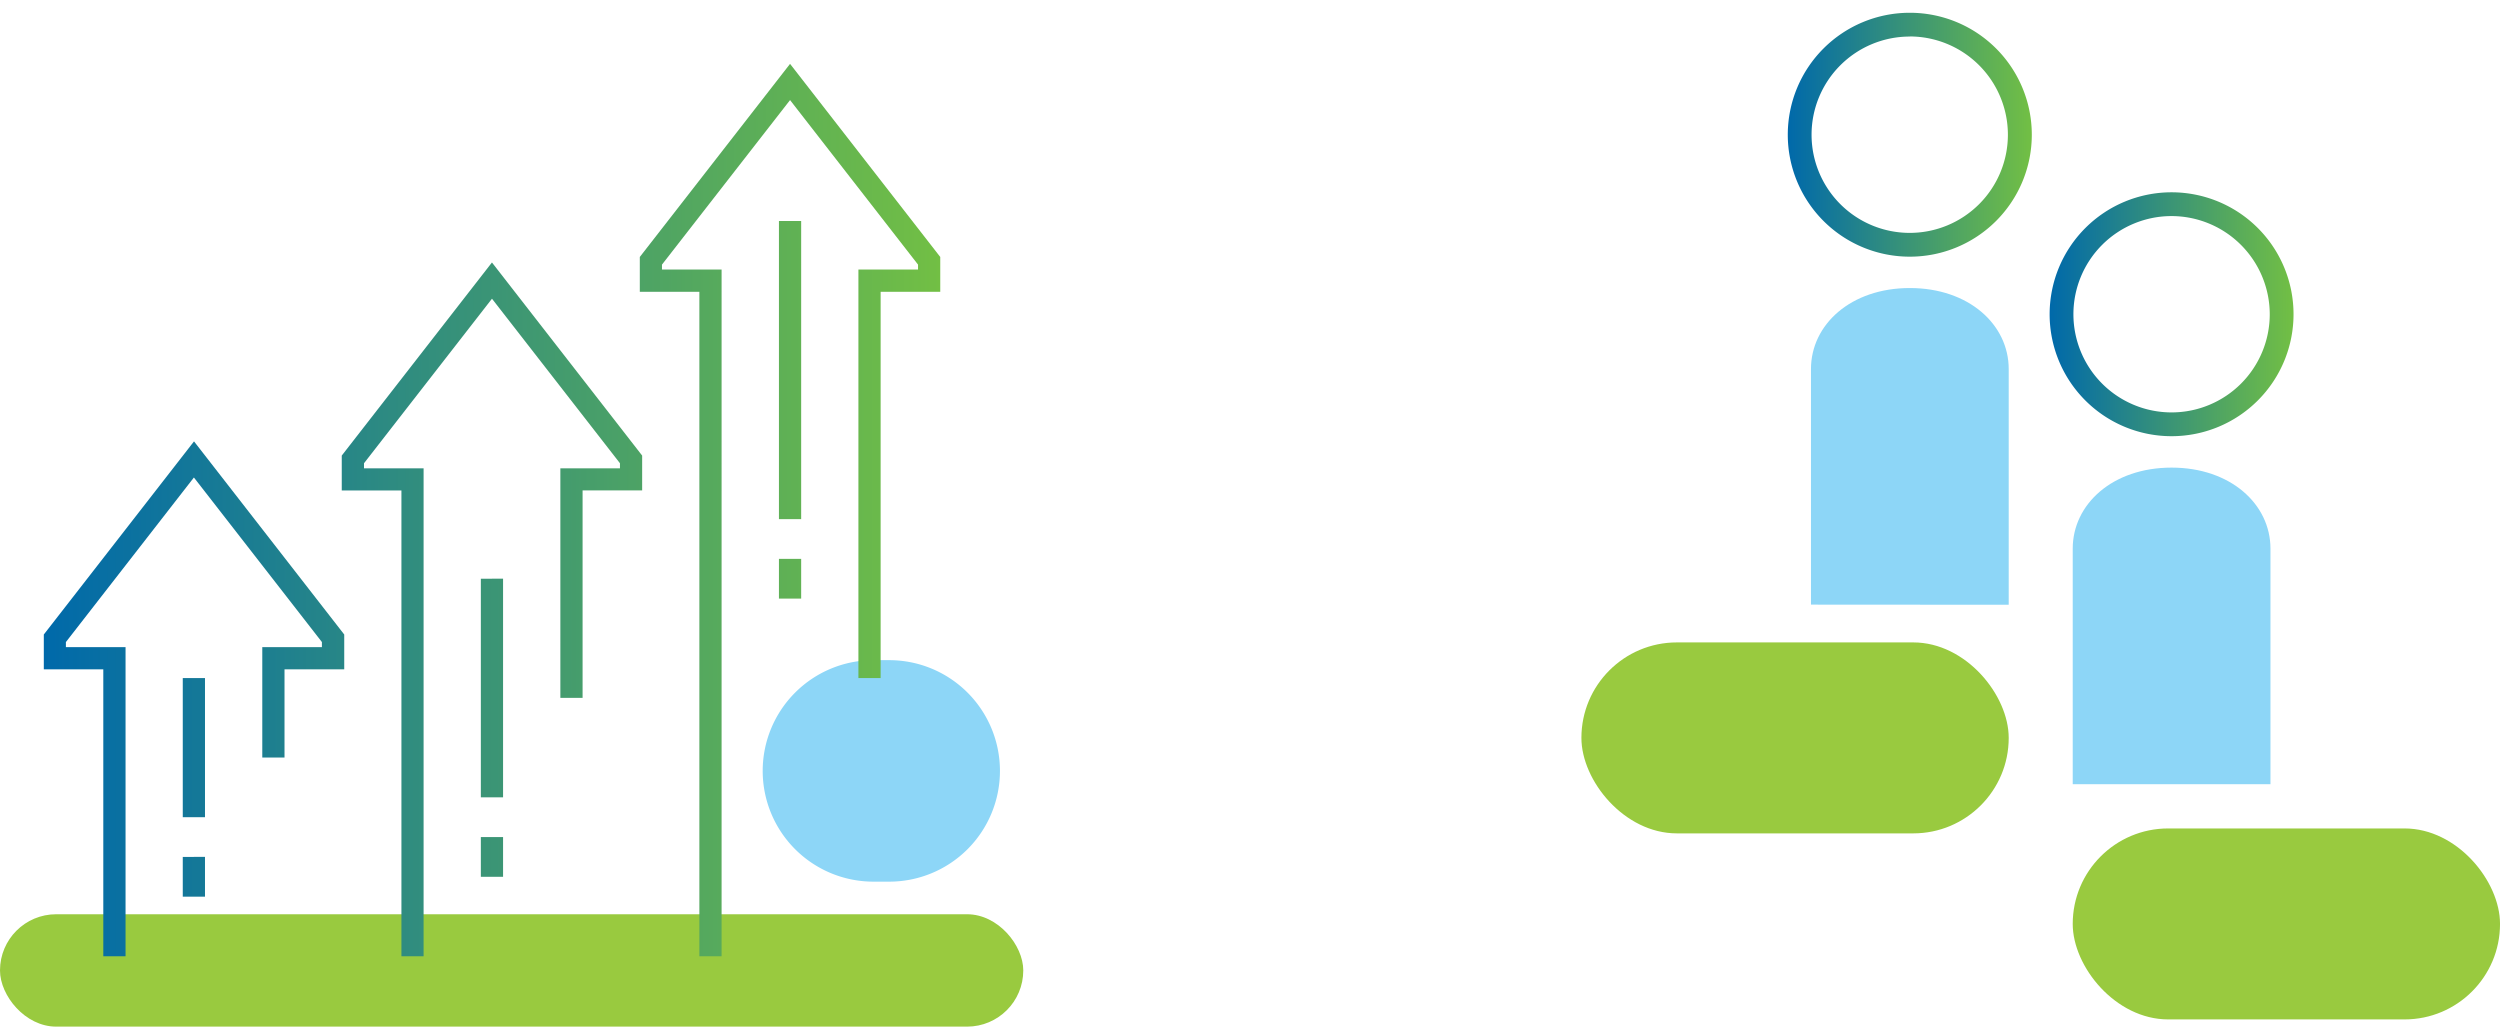
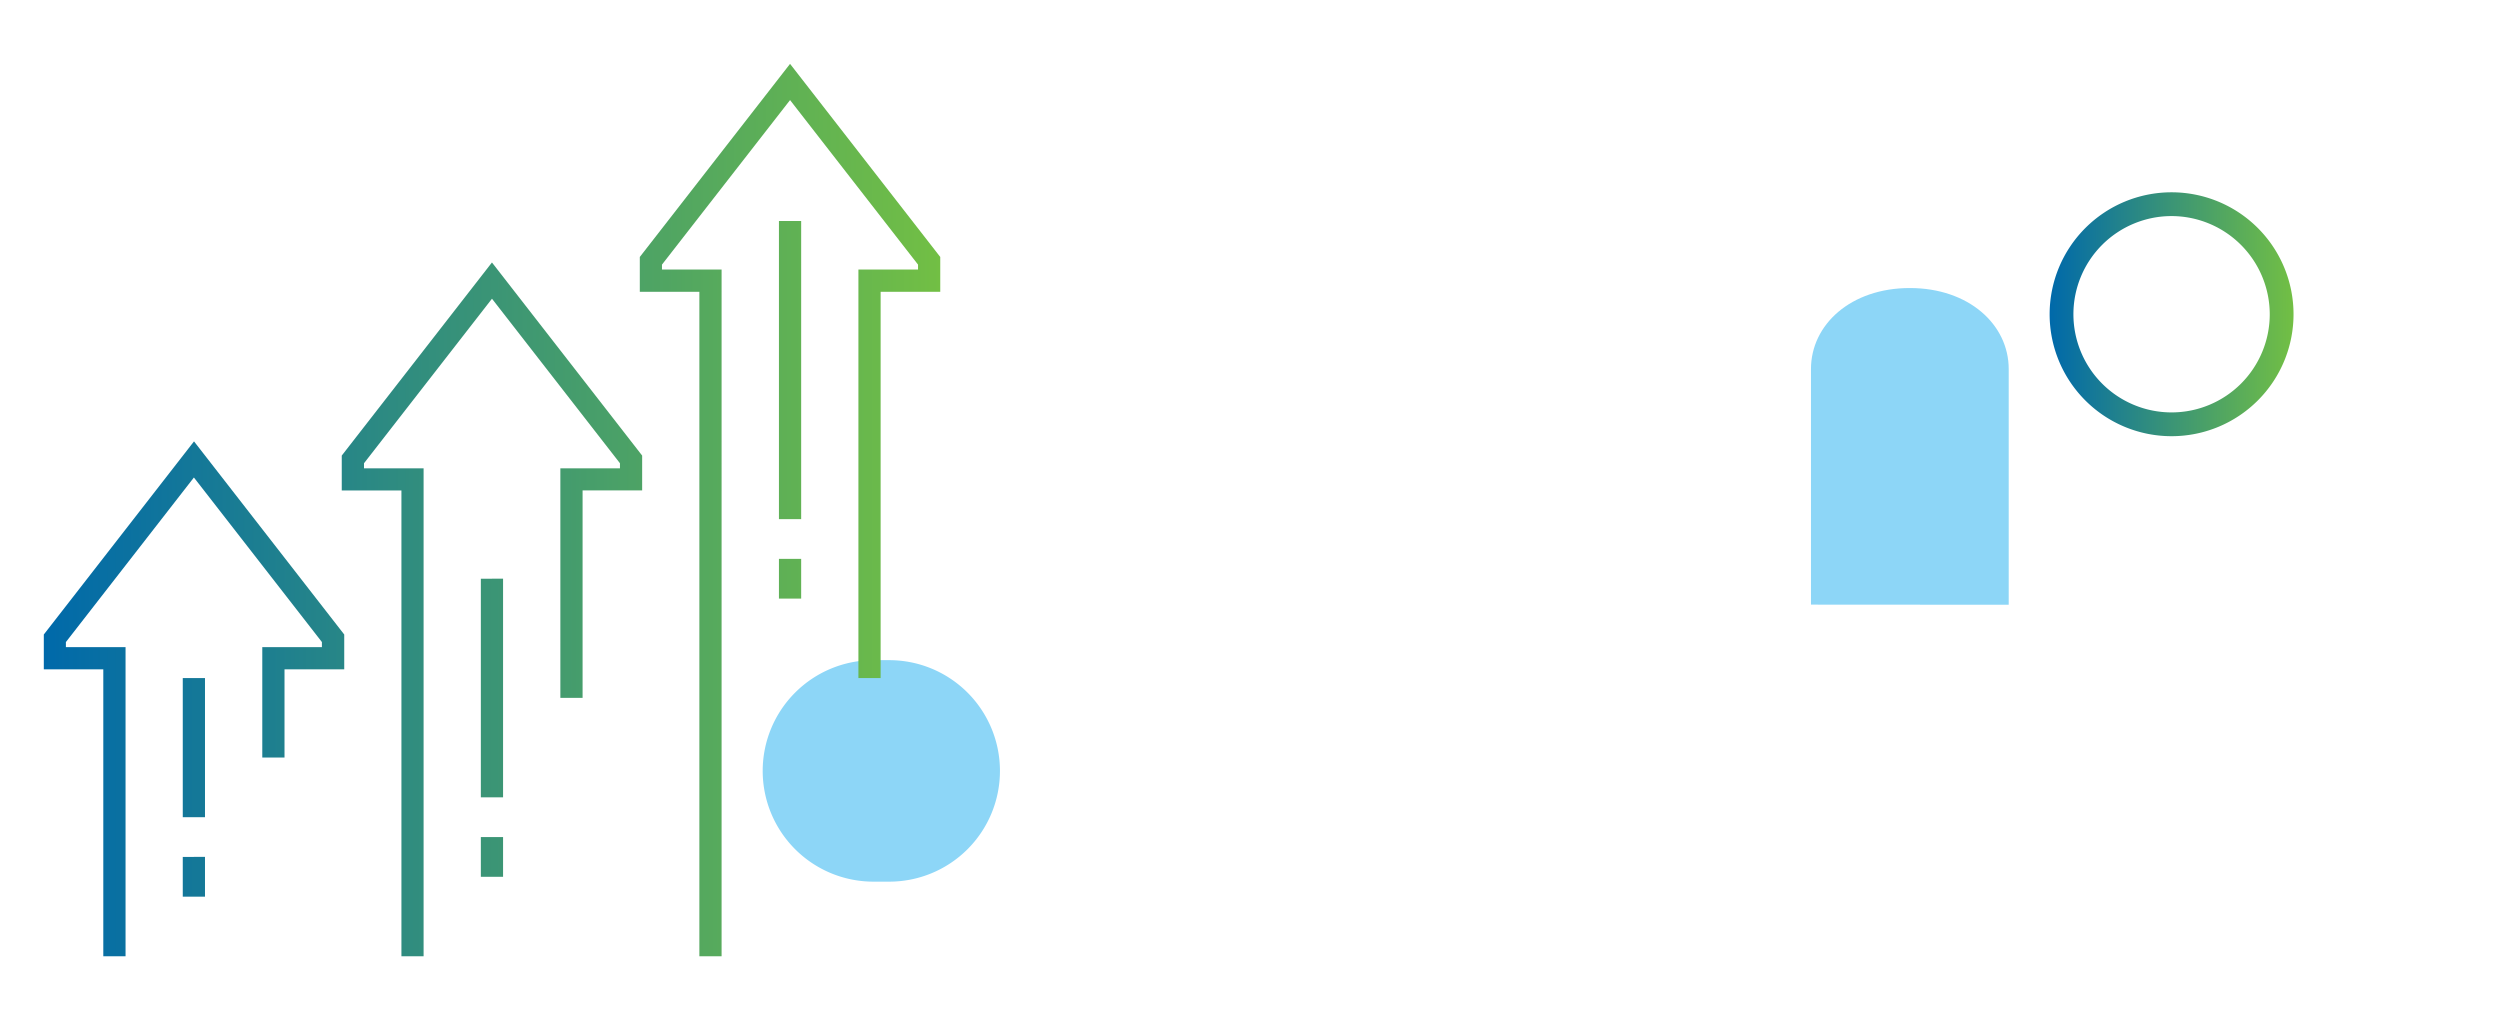
<svg xmlns="http://www.w3.org/2000/svg" width="97.87" height="40.189" viewBox="0 0 97.87 40.189">
  <defs>
    <linearGradient id="linear-gradient" x1="1" y1="0.5" x2="0" y2="0.5" gradientUnits="objectBoundingBox">
      <stop offset="0" stop-color="#72bf44" />
      <stop offset="0.507" stop-color="#3a9476" />
      <stop offset="1" stop-color="#0069aa" />
    </linearGradient>
  </defs>
  <g id="Group_1753" data-name="Group 1753" transform="translate(-888 -3728.5)">
    <g id="Group_1689" data-name="Group 1689" transform="translate(-2215.531 21176)">
      <g id="Group_1688" data-name="Group 1688" transform="translate(88.624 508.424)">
-         <path id="Path_2179" data-name="Path 2179" d="M111.662,62.4V61.93a4.774,4.774,0,1,1-4.774,4.774,4.775,4.775,0,0,1,4.774-4.774v.931A3.843,3.843,0,1,0,115.5,66.7a3.849,3.849,0,0,0-3.843-3.843V61.93a4.774,4.774,0,1,1-4.774,4.774,4.775,4.775,0,0,1,4.774-4.774v.931A3.843,3.843,0,1,0,115.5,66.7a3.849,3.849,0,0,0-3.843-3.843V62.4Z" transform="translate(2978.012 -18017.354)" stroke="rgba(0,0,0,0)" stroke-width="1" fill="url(#linear-gradient)" />
        <path id="Path_2180" data-name="Path 2180" d="M118.511,120.626h0V111.4c0-1.746-1.565-3.173-3.871-3.173s-3.87,1.427-3.87,3.173v9.221Z" transform="translate(2975.033 -18052.875)" fill="#8dd6f7" />
        <path id="Path_2181" data-name="Path 2181" d="M155.676,92.578v-.466a4.774,4.774,0,1,1-4.774,4.774,4.775,4.775,0,0,1,4.774-4.774v.931a3.843,3.843,0,1,0,3.843,3.843,3.849,3.849,0,0,0-3.843-3.843v-.931a4.774,4.774,0,1,1-4.774,4.774,4.775,4.775,0,0,1,4.774-4.774v.931a3.843,3.843,0,1,0,3.843,3.843,3.849,3.849,0,0,0-3.843-3.843v-.466Z" transform="translate(2944.244 -18040.508)" stroke="rgba(0,0,0,0)" stroke-width="1" fill="url(#linear-gradient)" />
-         <path id="Path_2182" data-name="Path 2182" d="M162.525,150.809h0v-9.221c0-1.745-1.565-3.173-3.871-3.173s-3.87,1.427-3.87,3.173v9.221Z" transform="translate(2941.266 -18076.033)" fill="#8dd6f7" />
-         <rect id="Rectangle_298" data-name="Rectangle 298" width="16.728" height="7.476" rx="3.738" transform="translate(3076.816 -17930.775)" fill="#99ca3f" />
-         <rect id="Rectangle_299" data-name="Rectangle 299" width="16.728" height="7.476" rx="3.738" transform="translate(3096.05 -17923.492)" fill="#99ca3f" />
      </g>
      <g id="Group_1659" data-name="Group 1659" transform="translate(157.403 93.082)">
-         <rect id="Rectangle_289" data-name="Rectangle 289" width="40.059" height="4.399" rx="2.199" transform="translate(2946.128 -17504.791)" fill="#99ca3f" />
        <path id="Rectangle_291" data-name="Rectangle 291" d="M4.336,0h.617A4.335,4.335,0,0,1,9.288,4.335v0A4.335,4.335,0,0,1,4.952,8.671H4.336A4.336,4.336,0,0,1,0,4.336v0A4.336,4.336,0,0,1,4.336,0Z" transform="translate(2975.986 -17514.738)" fill="#8dd6f7" />
        <path id="Path_2136" data-name="Path 2136" d="M98.714,81.844h.435V83.4h-.87V81.844h.87V83.4h-.87V81.844h.435ZM87.044,92.735h.435V94.29h-.87V92.735h.87V94.29h-.87V92.735h.435Zm-11.669.776h.435v1.556h-.87V93.512h.87v1.556h-.87V93.512h.435Zm0-7h.435v5.446h-.87V86.511h.87v5.446h-.87V86.511h.435ZM72.264,97.4h-.435V86.168H69.5V84.805l5.88-7.561,5.881,7.561v1.362H78.923v3.455h-.87V85.3h2.334V85.1l-5.011-6.442L70.365,85.1V85.3H72.7V97.4h-.87V86.168H69.5V84.805l5.88-7.561,5.881,7.561v1.362H78.923v3.455h-.87V85.3h2.334V85.1l-5.011-6.442L70.365,85.1V85.3H72.7V97.4h-.435Zm14.78-14.78h.435v8.557h-.87V82.622h.87v8.557h-.87V82.622h.435ZM83.932,97.4H83.5V79.167H81.164V77.8l5.88-7.56,5.88,7.56v1.363H90.592v8.122h-.87V78.3h2.333V78.1l-5.01-6.441L82.035,78.1V78.3h2.333V97.4H83.5V79.167H81.164V77.8l5.88-7.56,5.88,7.56v1.363H90.592v8.122h-.87V78.3h2.333V78.1l-5.01-6.441L82.035,78.1V78.3h2.333V97.4h-.435ZM98.714,68.618h.435V80.288h-.87V68.618h.87V80.288h-.87V68.618h.435ZM95.6,97.4h-.435V71.388H92.832V70.025l5.882-7.56,5.88,7.56v1.363H102.26V86.511h-.87V70.518h2.334v-.194l-5.01-6.441L93.7,70.324v.194h2.334V97.4h-.87V71.388H92.832V70.025l5.882-7.56,5.88,7.56v1.363H102.26V86.511h-.87V70.518h2.334v-.194l-5.01-6.441L93.7,70.324v.194h2.334V97.4H95.6Z" transform="translate(2878.343 -17600.547)" stroke="rgba(0,0,0,0)" stroke-width="1" fill="url(#linear-gradient)" />
      </g>
    </g>
  </g>
</svg>